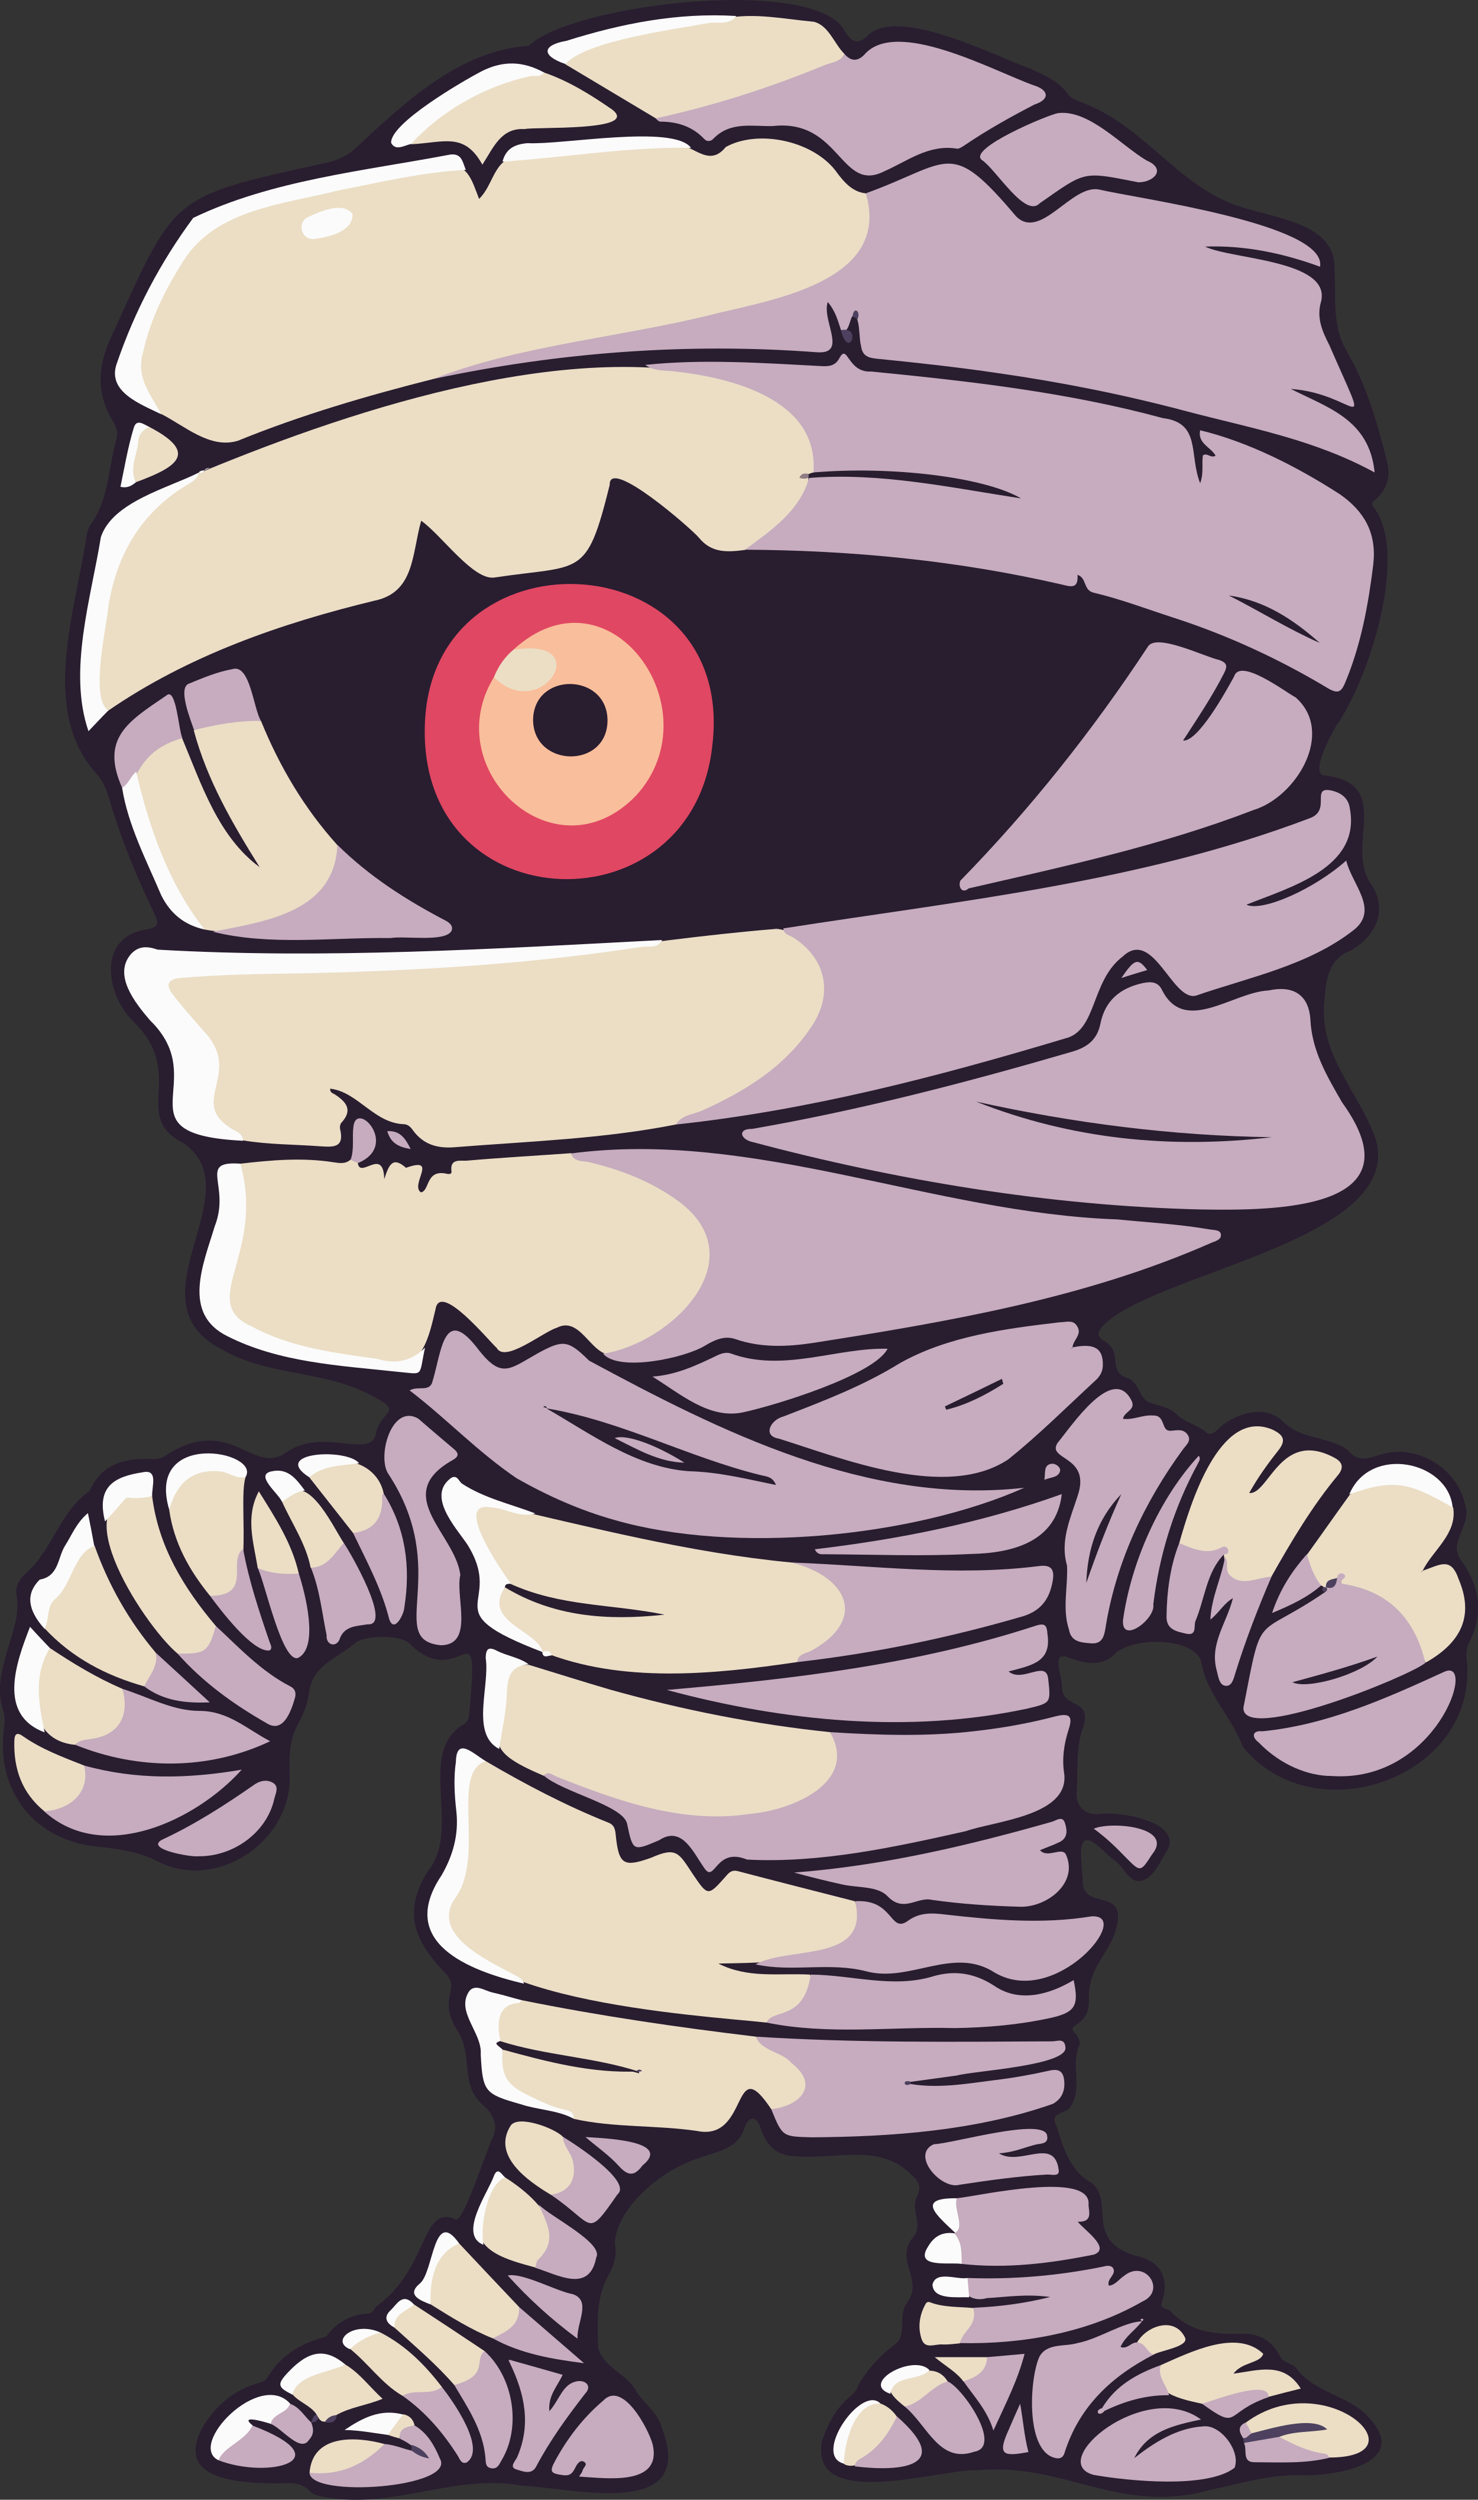
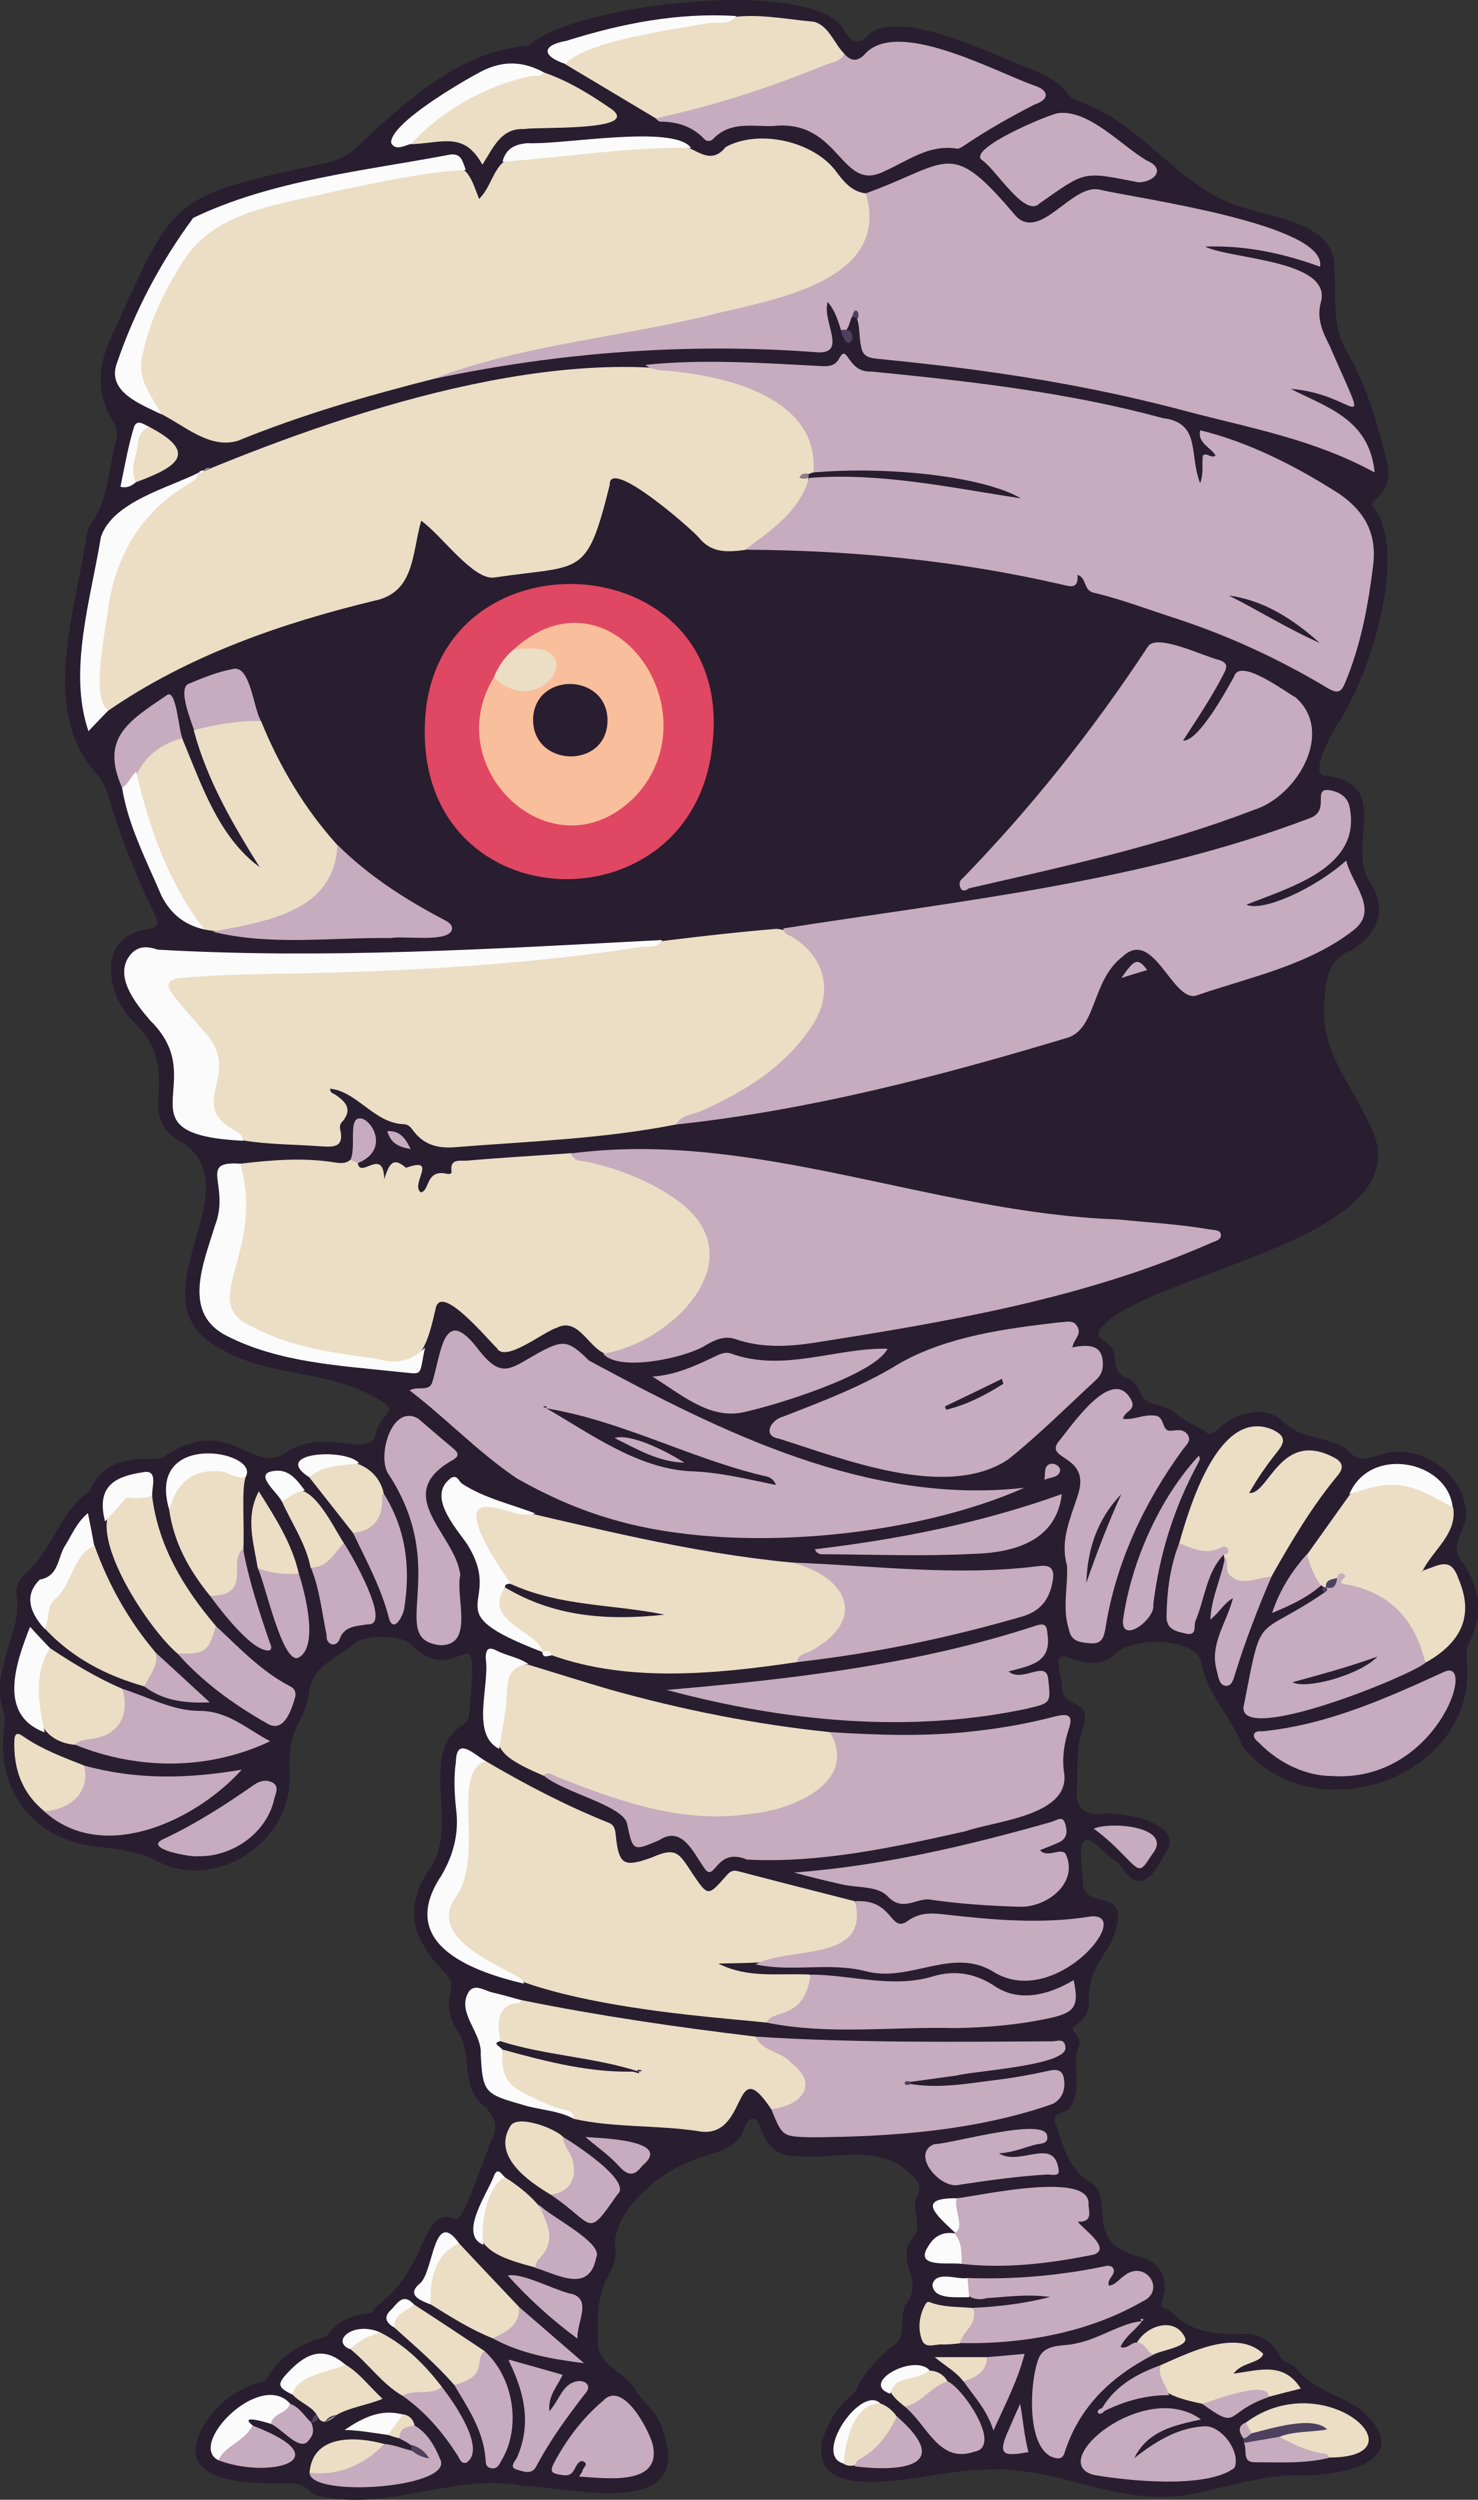
<svg xmlns="http://www.w3.org/2000/svg" version="1.1" baseProfile="tiny" id="Layer_1" x="0px" y="0px" viewBox="0 0 536.2 906.3" overflow="visible" xml:space="preserve">
  <rect x="0" y="0" width="536.2" height="906.3" fill="#333333" stroke="none" />
  <g>
    <path fill="#291D30" d="M497.2,877.2c14.4,16.3-13.9,20.8-25.6,20.2c-11.2-0.3-21.7,3.1-32.5,5.3c-32.8,9.3-52.9-10-84.2-7.1   c-13.6-0.7-60.7,15.1-56.8-10.1c1.8-5.7,4.3-10.7,8.5-15c1.7-1.7,4.1-3,4.7-5.6c3.3-5.7,7.6-10.5,12.7-14.4   c5.8-3.6,1.3-10.9,5.2-15.8c5.9-8.3-4.6-15.1,1.8-23.2c4.5-4.7-1-10.1,1.7-15.2c1.7-3.1,0.6-5.5-1.7-7.5   c-11.5-12.2-28.1-5.6-42.8-7.1c-6.2-0.1-9.7-3.6-11.9-9c-1.6-6.3-5-5.9-6.6-0.1c-2.8,7-10.8,7.6-16.9,10.1   c-12.4,3.9-29,17.4-29.8,30.6c1,4.4-0.3,8.1-2.4,11.9c-4.5,8.1-3.8,17-3.6,25.8c1.4,6.7,9.7,9.5,13.3,15c2.6,5.1,8.3,8.3,9.8,14.2   c13,33.9-32.6,21.7-50.7,21c-24.1-4.5-46.8,8.6-70.9,4.2c-2.1-0.3-4.7-0.7-6-2.1c-3.3-3.6-7.2-3.1-11.3-2.9c-13-0.2-38-0.6-27.9-20   c4.9-8.4,11.9-14.2,21.4-16.7c1.8-0.5,2.3-1.7,3.1-2.9c4.8-7.5,12.3-11.5,20.6-13.7c3.9-5.4,9.2-8,15.7-8.4   c1.1-0.2,1.7-1.5,2.3-2.4c19.4-13.9,16-36.4,28.5-31.9c2.7,4,12.2-27.1,14.1-29.8c1.7-4.3-0.1-8-3.1-10.8   c-9.7-7.6-3.7-18.8-10.3-28.1c-6.4-10.8,0.7-14.2-3.1-19.3c-11.6-11.9-16.8-22.1-7.6-37.5c13-15.5-3.8-42.6,12.7-53.4   c1.8-0.7,2.5-2.2,2.6-3.9c4-42.3-2.8-7.1-21.6-25.7c-3-3.3-17-3.2-20.1,0.1c-6.2,5.2-15.1,7.9-16.3,17.2c-2.3,14.5-8,10.5-7.1,30.8   c0.5,23.8-26.7,41.9-48,30.8c-7.1-3.6-14.4-4.5-21.9-5.3c-22.8-2.3-36.9-20.4-33.7-43.1c0.3-2.4,0.3-4.5-0.5-6.8   c-2.3-7.2-0.3-14.2,1.6-21c1.9-6.7,4.7-13.1,3.4-20.4c-0.5-2.8,1-5.7,3.2-7.6c10-8.7,12.4-22.5,23.4-30.1   c4.3-10.1,13.1-11.9,22.6-11.5c2.2,0.1,3.7-0.4,5.4-1.6c22.9-14.5,31,7.3,42.8-0.5c14-10.3,32.1,3.4,33.2-8.2c2-6.9,9.4-7-0.3-11.9   c-17.3-10.2-38.4-7.5-55.7-17.5c-34.5-17.5,11.4-56.9-13.9-74.8c-19.5-9.6,1.1-25-18-43.8c-10.3-9.8-13.7-30.9,4.3-33.7   c5.1-0.9,4.5-2.5,2.9-6c-6.6-13.7-12.4-27.8-16.6-42.5c-0.9-3-2.3-5.8-4.5-8.2c-20.4-22.9-7.4-58.8-3.4-85.9c0.3-1.4,0.6-3,1.5-4.2   c6.7-9.3,6.4-20.7,9.4-31.2c0.7-2.4-0.3-4.6-1.5-6.6c-5.5-9.1-5.4-18.3-1.4-28.1C64,70.5,60.3,71.7,118.5,59c4.5-1,8-2.8,11.2-5.9   c17.6-16.4,37.2-34.8,62.2-36.5c15.4-15.2,105.2-25.8,114.8-4.9c2.3,3.5,4.5,4.7,7.9,1.4C325.3,1.8,361.3,20.5,374,25   c4.9,2.3,10,4.3,13.4,9.1c1.6,2.3,5.1,2.8,7.6,4.1c20.8,8.7,33.6,30.1,54.9,36.7c12.4,4.3,35.1,5.9,34.2,22.9   c0.8,9.9-1.2,19.9,4.5,29.6c7.3,12.4,11.2,26.5,14.7,40.4c1.2,5-0.1,9.6-4.1,13.1c-1.1,0.9-2.1,1.6-0.8,3.1   c12.9,17-2,62.8-13.6,79.1c-1.4,2.3-10.4,18.4-3.8,18.1c24.8,3.3,6.6,25.7,16.5,39.5c6,9.2,1.8,18.2-7,23.7   c-8.6,3.2-9.4,10.4-10,18.2c-2.3,19.6,12.3,33,18.5,50.1c11.3,37-80.7,48.7-98.9,68c-1.7,2-2.7,3.6,0.5,5.5   c7.2,4.1,0.7,11.2,8.7,13.5c4,1.7,4.1,7.3,7.5,8.7c3.3,1.4,7,1.4,10.1,4.4c2.9,2.9,7.5,3.7,10.8,6.6c1.9,1.7,4.1-1.3,5.8-2.7   c7-5.2,16-6.8,21.7-1.6c6.6,7,16.7,5.5,23.7,10.6c3.7,4.6,7.3,3.1,11.9,1.7c13-4.2,28,4.9,30.7,18.1c2.7,7.4-6.4,13.5-1.5,20.1   c6.8,9.3,8.4,19.4,3,29.9c-1.1,2.1-1.1,4.1-0.9,6.2c4.5,42.5-55.2,63.8-81.2,31.6c-3.9-10.5-12.6-18.5-14.9-29.8   c-1.3-10.4-26.4-10.3-32.1-3.3c-4.9,4.2-10.7,2.8-16.1,0.8c-6.9-2.9-2.3,6.9-2.6,10.2c0,9.1,11.5,3.8,7.6,15.4   c-2.7,7.7-1.6,15.5-2.2,23.2c-0.4,5.2,3.1,8.3,8.2,7.9c7.1-1.1,29.8,2.6,24.8,12.9c-2.7,4-4.6,9.6-8.9,11.1   c-5.1,1.8-6.8-5.1-10.6-7.4c-3.1-1.8-11.1-12.7-11.9-3.5c-0.1,4.3,0.5,8.6,0.7,12.9c1.8,8.7,17.3,0.4,11.4,17.6   c-3.6,8.9-9.5,12.7-9.3,23.6c0.5,10.2-8.7,8.6-5,12.2c1.2,1.3,2.1,3.3,1.5,4.6c-3.2,7.5,1.5,15.4-3.3,22.3c-1.4,2.6-8,1.5-4.8,7.1   c2.3,7.6,4.8,16.1,12.6,20.3c8.5,6.8-2.8,20.6,15.8,26.4c9,1.7,12.7,7.9,9.7,16.9c-1.1,2.5,2.1,2.1,3.2,3.3   c7.1,7.5,15.9,8.5,25.7,8.1c5.8-0.2,11.2,2.2,14.1,8.5c0.8,1.8,4.1,2.2,5.6,3.8C477,868,490,868.3,497.2,877.2z" />
    <path fill="#EBDEC5" d="M157.2,137.4c-24.1,6.1-47.8,13-70.9,22.4c-10.1,3.1-19.3-5.4-27.8-9.7c-9.5-8.3-10-18.3-6.2-29.5   C58.9,103,67.9,82.8,87.4,77c24-8,49-12.3,73.9-16.2c8.2-2.6,10,4.9,12.5,11.3c5.3-5,5.4-14.7,13.7-15.2c18.3-2.3,36.6-4,55-4.8   c8.2-1.4,14,9.6,20.8,1.2c11.9-6.6,32.4-2.2,40.5,9.5c2.5,3.3,5.5,6.8,10.3,7.3c13.4,26-24.4,38.2-43.6,42.4   C233,121.9,194.4,126.8,157.2,137.4z" />
    <path fill="#EBDEC5" d="M270.2,199.4c-6.3,0.8-12,1.2-16.6-4.4c-2.3-2.9-32.8-29.6-32.4-19.2c-8.5,34.2-10.1,28.8-41.9,33.6   c-7.7,1-19.1-15.4-26.5-20.6c-3.4,12-2.3,26-17,29c-33.9,8.2-67.6,19.9-96.6,39.9c-3.7,1.7-4.1-5.5-4.2-7.8   c0.3-31.7,6.9-62.7,37.2-78.5l-0.1,0.2c0.7-0.4,1.7-0.2,2.2-1l-0.1,0.1c55.3-22.8,137.8-50.2,196.4-31.4c9.6,4,18.7,8.7,23.7,18.6   c2,4.2,4.4,11.7-0.1,14.7c-0.3,0.3-1.6-0.4-0.9,1C292.1,186.2,280.8,194.2,270.2,199.4z" />
    <path fill="#C6ACBE" d="M295.1,171.3c2.1-27-31.1-34.8-52.1-36.8c-3-0.2-6.2-0.2-8.9-2.2c20.8-2.2,42.3-0.7,63.3,0.4   c3,0.2,5.6,0.2,7.2-3c3-5.3,2.8,5.5,11.5,5c35.6,3.5,71.2,7.5,105.8,16.9c13.9,1.7,9.4,13.2,13.5,23.6c1.4-3.8,0.5-7.1,1-10.1   c1.6-1.1,2.8,1.2,4.6,0.1c-1.7-3.1-6.6-4.4-5.6-9.2c17.5,4.2,35.2,13.2,50.7,23.2c9,6.3,13.4,14.2,12.1,25.5   c-1.8,14.6-4.4,28.9-10.1,42.6c-1.4,3.4-2.5,4.5-6.4,2.2c-17.7-10.6-36.3-19.2-56.1-25.6c-9.6-3.1-19-6.7-28.8-9   c-3.9-0.9-2.4-5.3-5.9-6.5c0.4,5.3-2.5,4.3-5.8,3.5c-37.8-8.7-76.1-12.4-114.8-12.6c9.4-7,19.8-13.9,23.2-26   c23.1-5.9,48.5,2.5,71.2,5.2C342.8,171.8,317.7,171.3,295.1,171.3z" />
    <path fill="#EBDEC5" d="M245.2,407.7c-26.3,5.2-53.2,6.1-79.8,8.2c-6.5,0.6-11.7-0.8-15.6-6.1c-0.8-1.2-1.8-2.1-3.1-2.2   c-11-0.3-16.8-11.7-26.9-12.9c-0.2,1.4,1,1.7,1.7,2.1c4.1,2.7,6.6,5.6,2.4,10.2c-0.5,0.5-0.7,1.6-0.5,2.4c1.6,6.8-2.5,6.5-7.2,6.2   c-9.3-0.7-18.6-0.6-27.8-2.1c-24-12-1.8-21.6-14.5-37.6C70.2,370,51,356,66,353.3c46.1-2.7,92.3-1.8,138.3-7.6   c25.7-3.1,51.1-6.8,77-8.9c0.4,0.2,0.7,0.2,1,0c15.2,2.4,23.4,22.3,14,35C284.4,390.3,265.1,400.2,245.2,407.7z" />
    <path fill="#C6ACBE" d="M157.2,137.4c32-12.5,69.4-15.2,103.3-23.9c21.9-5.2,62.8-12.3,53.6-43.4c30.9-11.2,30.3-20.3,54.5,8.3   c8.9,9,20.1-11.6,30.1-9.7c13.2,3.2,82.9,12.5,80.2,28c-13.7-5-27.4-7.8-41.7-7.3c9.1,4.6,45.6,4.8,42.1,19.8c-1.8,6,0.4,10.9,3,16   c15.9,36.5,10.4,17.6-14,15.8c13,6.7,28.5,10.9,30.4,30.3c-22-12-44.7-16-68.3-22.2c-22.5-6-45.2-10.5-68.2-13.8   c-14.8-2.2-29.7-3.8-44.6-5.3c-3.6-0.4-4.9-1.7-5.3-5c-0.7-1.9-0.2-11.9-3.1-10.3c-1.1,1.6-1.3,6.6-4.1,5c-1.1-3.4-2-6.9-4.8-10.2   c-2.3,6.8,7.6,19.2-4.2,18.2C249.5,124.2,202.8,127.7,157.2,137.4z" />
    <path fill="#C6ACBE" d="M245.2,407.7c2.1-3.5,6.2-3.6,9.4-5c15.8-7.1,30.2-15.9,40-30.8c7.8-11.8,5-24.6-7-32.1   c-1.3-0.8-3.3-1-3.4-3.2c64-10,130-16.8,190.8-39.9c8.2-2.8,0.3-11.7,8-10.1c3.5,0.8,6.2,2.7,6.7,6.5c4.1,21.6-21.9,28.6-37.5,34.9   c5.6,2.7,24.4-5.5,36.2-16c2,8.6,12.1,17.8,2.7,25.2c-16.5,12.9-37.9,17.1-57.3,23.8c-8.6,2-15.4-24.7-26.5-14.2   c-11.7,8.9-9.2,26.9-20.9,29.7C340.1,390.4,293.2,402.6,245.2,407.7z" />
    <path fill="#EBDEC5" d="M87.2,421.9c11.3-1.3,22.5-2.3,33.9-0.5c2,0.3,4.3,0.7,6.1-1c1.3-0.4,2.1,0.2,2.6,1.2   c0.8,6.1,9.3-6,9.6,5.9c1.8-5.6,3.2-8.2,7.9-4.1c12-4.3,1.3,6.1,5.4,8.9c3.3-0.5,1.6-8.6,9.6-6.7c0.6,0.1,1.6,0.1,1.5-0.8   c-0.7-5,3.3-3.8,5.6-4c12.6-1.1,25.2-1.8,37.7-2.7c14.8,4,30.3,8,42.2,18.3c23.9,20.7-2.5,48.7-25.6,54.5   c-8.9,2.8-12.4-14.3-21.7-9.5c-5,1.5-18.8,12.9-21.8,7.3c-3-2.7-20.6-24.2-22.2-14c-2.2,9.1-4.6,22.5-16.9,20   c-16.9-2.3-34.1-4.8-49.7-12.1c-17.1-7.1-5.1-24-4.2-37.2c0.8-5.5,0.8-10.9-0.4-16.4C86.4,426.7,85.3,424.2,87.2,421.9z" />
-     <path fill="#C6ACBE" d="M435.7,438.5c-55-1.3-110.4-10.5-163.3-24.6c-4-1.2-4.6-4.7,0.4-4.6c39.2-6.8,77.7-16.8,115.8-27.9   c5.7-1.6,9.4-4.3,10.6-10.2c1.7-8.5,7.2-13,15.5-14.8c3-0.6,5.4-0.4,6.8,2.4c8.2,16.6,25.7,0.9,38.7,0.3c9.1-2,14.7,1.7,15.2,10.7   c0.6,11.4,6.1,20.5,11.5,29.9C515.4,439.1,461.8,438.9,435.7,438.5z" />
    <path fill="#C6ACBE" d="M218.8,490.8c24.8-3.8,55.4-34.2,27.6-55.1c-9.8-7.2-20.8-11.5-32.5-14.3c-2.3-0.6-5.6,0.1-6.8-3.2   c66.6-8.8,131.5,21.6,198.2,23.9c11.1,1.1,22.2,1.7,33.3,3.6c1.6,0.3,4,0.1,4.3,1.7c0.4,2.2-2.2,2.6-3.7,3.3   c-45.7,20.1-95.3,28.5-144.3,36.2c-9.4,1.4-18.9,1.8-28.1-1.4c-4-1.4-7.7,0.4-10.9,2.3C248.5,492.4,224.5,497.5,218.8,490.8z" />
    <path fill="#EBDEC5" d="M278.1,733.3c-23.8-2.6-122.6-8-115.2-43.1c12.1-14.5-1.5-51.7,13.3-51.7c14.3,8.4,29,16.1,44.5,22.3   c2.3,0.9,2.5,2.6,2.7,4.7c1.1,10.6,2.9,11.6,12.9,8c9.3-4.1,10-1.6,15.2,6.2c5.3,7.8,5.4,7.8,11.7,0.7c1.2-1.4,2.2-2.6,4.5-2   c14.1,3.7,28.3,7.3,42.4,10.9c11.4,23.4-36,22.2-49.5,22.6c10.9,5.5,21.8,3.4,33.3,4C296.5,725.1,286.3,731.5,278.1,733.3z" />
    <path fill="#C6ACBE" d="M371.6,539.4c-40.5,18-105.3,24.2-148.6,11.7c-12.5-3.5-24.2-8.7-35.5-15.1c-14.2-9.6-25.2-21.4-38.9-31.9   c3-1.7,6.7,0.5,8.1-2.6c3.5-10.8,4-29.4,17.1-11.9c8.2,10.3,11.1,6.8,21.2,1.1c9.3-5.1,11.1-4.9,18.7,2.6   C261.4,519,314.7,545.8,371.6,539.4z" />
    <path fill="#C6ACBE" d="M429.2,268.5c5.5,0.5,15.8-18.3,18.5-23.2c2.1-7,18.5,5.5,22.4,7.6c14.3,12.7,0.2,36.1-15.4,40.8   c-33.5,12.9-68.5,20.4-103.3,28.4c-2.3,2.1-3.9-0.5-3-2.8c25.4-26,47.9-54.3,68-84.8c3-5.2,20.7,3.7,26,4.8   c2.9,1.1,2.9,2.3,1.7,4.7C439.8,252.5,434.5,260.3,429.2,268.5z" />
    <path fill="#E04762" d="M154.1,264.3c0.7-73.3,112.7-68.5,104.4,5.3C251.9,337.2,153.1,334.7,154.1,264.3z" />
    <path fill="#EBDEC5" d="M289.2,602.6c-30.4,4.5-63.8,7.8-92.5-3.8l0.2,0.1c-5.6-6.1-24.9-14.8-13.1-23.8c16,8.4,33.8,10.9,51.7,10   c-17-1.3-34.8-2.8-50.4-10c-6.5-6.3-9.9-14.4-13-22.6c-1.9-5,0.2-7.6,5.7-7.2c36.2,8.3,72.2,17.7,109.4,21.2   C314.8,570.5,312.8,593.2,289.2,602.6z" />
    <path fill="#C6ACBE" d="M301.1,628c17.6,1.1,35.2,1.7,52.8-0.4c9.8-1.1,19.4-2.8,28.9-5.3c5.2-1.3,6.5-0.2,4.9,4.7   c-1.7,5.3-2.5,10.6-1.6,16.2c1.7,15.2-25.2,17-35.7,20.7c-25.9,5.8-52.8,11.7-79.4,10.3c-11.4-4.7-11.6,8.7-15.4,3.2   c-4.1-5.7-8.1-15.7-16.5-10.2c-9.4,4-9.5,4.1-11.6-6c-1.5-6.7-23.4-11.4-30.3-17.5c1.4-3.6,3.9-1.4,5.6-0.8   c8.6,3.1,17.1,6.5,25.9,9C249.1,659.2,310.4,662.8,301.1,628z" />
    <path fill="#EBDEC5" d="M301.1,628c10.6,18.3-13.9,28.3-28.7,29.6c-24.5,3.8-47.9-4.5-70.3-13.4c-1.5-0.5-3.1-2.4-4.9-0.4   c-22.2-9.5-16.9-11.8-14.3-32.6c0.5-6.3,2.4-7.7,9-7.6c9.8,3,19.6,6.1,29.5,9C247.5,619.9,274,625.2,301.1,628z" />
    <path fill="#C6ACBE" d="M389.1,488.5c7.9-1.6,11.1,0.3,11,6.4c0,2.4-1.1,4.2-2.8,5.7c-10.4,9.6-20.4,19.6-31.5,28.5   c-22.4,14.9-59.6-0.1-83.2-7.5c-6.2-1-2.9-6.9,1.5-8c14.5-5.6,29-11.1,42.4-19.4c17.5-9.8,38.3-12.5,58-14.8c2.2,0,4.9-1.1,6.3,1.5   C392.7,483.8,389.3,485.8,389.1,488.5L389.1,488.5z" />
    <path fill="#EBDEC5" d="M94.7,261.4c6.7,16.5,15.7,31.7,27.7,45c2.5,8.7-2.2,15-8.1,19.9c-10.9,9-26.4,13.4-40.1,10.7   c-6.9-4.3-9.7-11.6-12.9-18.5c-5.8-12.4-11.1-24.9-12.6-38.7c2.7-6.5,11.9-12.8,17.4-12.1c6.9,16.5,13.1,35.7,28.1,46.7   c-9.8-15.7-19.1-31.6-23.9-49.6C78,260.2,86.1,258.9,94.7,261.4z" />
    <path fill="#EBDEC5" d="M279.8,764.7c-14.4-21.6-7.8,11.8-26.9,7.9c-14.9-2.2-30-1.1-44.8-4.4c-1-1.7-2.6-2.3-4.4-2.7   c-10.2-1.9-27.7-10.3-21.2-22.5c1.6-0.8,3.3-0.3,4.8,0.2c14.3,5.5,30.6,4.5,44.6,8.5c0-1.2-1.1-0.6-1.6-0.9   c-13.4-1.7-26.6-4.3-39.7-7.2c-3.5-0.8-7.3-1-9.9-4.1c-2.1-7.1-1-13.9,8.7-14.3c28.1,5.7,56.4,9.8,84.8,13.2   c4.9,3.4,10.7,5.4,15,9.7C298.6,756.4,290,766.6,279.8,764.7z" />
    <path fill="#C6ACBE" d="M306.3,19.5c2.3,2.7,4.7,2.9,7.2,0.4c11.6-13.7,47.2,6,61.7,11.1c5.2,1.6,5.9,5,0.1,6.9   c-8.7,4.5-17.3,9.3-25.4,14.8c-0.8,0.5-1.9,1.3-2.7,1.2c-10.3-1.7-18.1,4.6-26.6,8.3c-15.7,7.8-15.8-19.2-40.2-16.5   c-7.5,0.2-15.4-1.8-21.6,4.6c-0.8,0.9-2.2,1.2-3.2,0.2c-4.4-4.7-9.9-6.4-16.1-6.4c-0.5,0-1.1-0.7-1.6-1.1c0.6-1.9,2.3-2.2,3.9-2.5   C264.3,36.4,285.1,27.3,306.3,19.5z" />
    <path fill="#C6ACBE" d="M279.8,764.7c10.6-1.2,17.7-8.7,7.3-16.8c-3.5-4.1-10.9-4.2-12.9-9.5c35.8,2.3,71.7,1.9,107.6,1.7   c1.7,0,4.4-1.3,4.7,2c1.5,6.8-33.4,8.7-39.4,10.4c-5.6,0.8-11.2,1.5-16.8,2.3c-0.5,0.1-0.6,0.3-0.4,0.7c10.3,1.8,20.6,0,30.7-1.3   c6.8-0.8,13.5-2,20.2-3.5c3.6-0.8,5,0.5,5.3,3.8c0.3,3.6-0.9,6.5-4.2,8.3c-27.8,9.7-58.1,11.9-87.4,12.1   C283.9,774.6,283.9,774.8,279.8,764.7z" />
    <path fill="#C6ACBE" d="M241.9,612.7c45.3-3.9,90.5-9.1,133.9-23.3c3.4-1.1,4,0,4.2,3c1.6,10.3-5.9,11.4-14.1,13.6   c5.1,4.3,13.8-4.6,14.4,2.9c0.9,8.5,1,8.5-7.3,10.5C329.8,628.7,284.3,624.1,241.9,612.7z" />
    <path fill="#EBDEC5" d="M306.3,19.5c-1.4,3-4.6,3.1-7.1,4.1c-19.9,8.2-40.5,14.8-61.3,19.3C227,36.4,216,29.8,205.1,23.3   c0.1-9.1,48.6-15.8,57.7-16.6c10.7-2.2,21.7,0.2,32.5,1.2C300.7,9.3,302.6,15.8,306.3,19.5z" />
    <path fill="#FBFBFB" d="M240.2,340.8c-1.6,3.3-5,2.1-7.5,2.5c-40.8,6.3-82.1,8.7-123.3,9.6c-14.7,0.2-29.5,0.4-44.3,1.7   c-3.9,0.4-5.1,2.3-2.7,5.6c3.5,4.6,7.4,8.9,11.2,13.3c15.1,15.5-5.3,25.6,9.9,35.4c1.8,1.3,4.5,1.7,4.7,4.7   c-46.1-2.3-10.8-21.4-33.8-43.7c-5.2-6.1-13.6-16.4-6.8-24.1c2.8-2.9,5.8-2.8,9.6-1.5C117.9,347.8,179.4,344,240.2,340.8z" />
    <path fill="#C6ACBE" d="M407.4,514.4c3.8,0.5,7.1-1.5,10.9-1.2c3.9-0.2,3.3,4.1,5,5.2c1.5,1.1,5-1.1,7.2,1.3c2.1,2.4,0,4-1.2,5.6   c-14.2,19.3-24.6,41.5-28.3,65.3c-0.5,2.9-1.3,5.5-5.2,5.2c-3.7-0.3-7.2-0.5-8-5c-2.5-7.6-0.3-15.6-0.7-23.2   c-2.6-8.9,1.2-17,3.8-25.1c5.2-14.9-11.4-13-7.2-19.4c5-6,20.2-29,26.9-15.1C412,511.3,407.9,511.7,407.4,514.4z" />
    <path fill="#EBDEC5" d="M516.1,569.5c6.4-2.2,10.3-5.2,13.1,3.1c5.4,12.7,1.5,22.6-12,30.2c-7.3-13.7-10.4-22.8-27-26.9   c-1.8-0.5-4.9,0.3-3.8-3.5c-1.7,0.7-3.3,1.9-4.7,3.1c-0.5-0.1-0.6,0.5-0.3,0.6c0.1,0.4,0,0.7-0.3,1c-0.3-1-0.7-1.9-1.7-2.2   c-4.4-2.6-5.6-6.6-5.2-11.3c5.2-7.2,10.3-14.5,15.5-21.7c11.4-7.7,27.9-5.6,37.5,4.7C528.7,556.1,519.9,561.9,516.1,569.5   L516.1,569.5z" />
    <path fill="#C6ACBE" d="M485.1,572.1c0.1-1.7,1.6-2,2.4-1.4c1.8,1.3-1.9,2-0.6,3.5c15.4,2.3,26.1,11.2,30.2,28.7   c-6.3,5.1-66.6,29.4-66,16.2c7.1-36.4,3.7-24.1,29.8-42c0,0,0.1,0,0.1,0C479.9,574.4,484.4,574.3,485.1,572.1z" />
    <path fill="#C6ACBE" d="M289.2,602.6c0.3-3,3.2-3.1,5.1-4.1c20.5-11.3,13.3-26.8-7.1-32c29.8,1.1,59.8,5.1,89.6,1.3   c4.4-0.6,5.9,1,5.1,5.4c-1.1,6.3-4,10.7-10.8,12.8C344.3,593.8,316.8,599.5,289.2,602.6z" />
    <path fill="#C6ACBE" d="M274.1,712.2c12-6.7,41.7-0.4,36.1-22.9c14.2-0.9,12.5,11.9,19.2,7.1c4.1-3,8.5-2.9,13.3-2.3   c17.7,2,35.4,3.6,53.2,0.7c15.6-1.1-12.8,33.4-35,20.4c-15.1-9.8-30.7,3.8-46.7-0.5C301,711.3,287.3,715.1,274.1,712.2z" />
    <path fill="#EBDEC5" d="M427.8,559.5c3.9-13.7,14.5-49.3,33.8-41.2c4.4,2.1,5,4.1,1.9,7.9c-3.8,4.8-7.3,9.7-10.3,15.1   c7.1,0.7,11.3-23.1,30.7-12.9c2.9,1.5,3.9,3.4,1.6,6.3c-9.5,11.4-17,24.1-24.3,37c-1,0.6-1.9,1.3-3,1.7   c-10.1,3.8-13.2-0.2-14.2-9.8C442.8,560.5,435,567.3,427.8,559.5z" />
    <path fill="#C6ACBE" d="M278.1,733.3c2.2-5.2,13.6-0.4,16-17.4c14.9,0.1,29.9,5.1,44.5,0.6c7.9-2.3,15.2-1.1,22.3,3.6   c9.1,6.1,19.9,3,28.6-2.2c2,9.3,0.6,11.7-8.3,13.7c-11.4,2.5-23,3.5-34.7,3.7C323.8,734.7,300.5,737.9,278.1,733.3z" />
    <path fill="#C6ACBE" d="M377.3,670.8c2.8,3.2,8.2-1.6,9.5,1.8c4.4,10.3-7.2,19.1-17,18.7c-10.6-0.3-21.3-1-31.8-2.5   c-5.2-1.2-10.2,4.8-16-1.3c-3.6-3.8-11-3-16.6-4.3c-5.8-1.3-11.6-2.7-17.3-4.3c31.9-2.4,62.9-9.7,93.5-18.4   c1.5-0.4,3.8-2.3,4.7,0.3c0.8,2.4,1.3,5.4-1.8,7C382.3,668.9,379.9,669.7,377.3,670.8z" />
    <path fill="#C6ACBE" d="M483,643.9c-8,0-18.2-3.7-26.4-12.2c-2.6-1.9-2.3-4.4,1.3-4c23.5-2.3,44.9-11.9,66.1-21.6   C536,600.7,521.1,646.6,483,643.9z" />
    <path fill="#C6ACBE" d="M347.1,797c7.9-0.8,49.3-10.3,47.8,2.5c0.2,2.6,1.5,6.2-3.9,6c2.2,2.9,12.2,9.6,5.9,11.9   c-15.8,3.2-31.8,5.2-48,3.4c-1.6-3.5-2.1-7.3-2.7-11.1l0.3-0.2C347.3,805.3,344.3,801,347.1,797z" />
    <path fill="#C6ACBE" d="M351,825.9c16.5,0.6,32.9-0.8,49.1-4.1c1.2-0.3,2.8-0.7,3.7,0.5c1.4,2.4-2.5,3.9-1.5,6.4   c2.4-0.3,3.6-2.3,5.4-3.5c7.8-6.4,15.6,5.3,6.8,9.2c-19.8,11.4-43.6,15.6-66.3,15.1c-0.8-0.9-0.8-2-0.1-2.7   c2.7-2.9,3.4-6.7,5.1-10.1c8.9-0.4,17.7-1.4,27.8-3.9c-8.7-1.2-15.8,0-23,0.4C352.8,834.8,347.3,831.3,351,825.9z" />
    <path fill="#C6ACBE" d="M413,66.1c-20.4-4-18.9-4.2-35.8,7.6c-5.3,5.6-15.9-12.4-21-15.7c-5.3-4.1,24-16.4,27.7-17   c11.2-1.3,22.8,11.7,32.1,17.2C423.3,61.3,418.6,66.1,413,66.1z" />
    <path fill="#C6ACBE" d="M77.2,337.8c18.7-3.7,44.2-6.9,45.2-31.5c11.6,11.5,25.1,20.1,39.5,27.6c1.3,0.8,2.6,1.8,1.9,3.6   c-2.3,4.2-17,1.7-22.1,2.6C120.4,339.8,98.1,343,77.2,337.8z" />
    <path fill="#C6ACBE" d="M160,596.5c-20.4-1.9,4.1-26.8-19.1-62.1c-4.2-6.2,1.1-25.6,10.8-20.1c4.3,3.7,8.6,7.4,12.9,11   c2.3,1.9,1.6,3-0.8,4.3c-21.8,12.6,1.4,26.6,3.2,41.4C165.1,578.9,172.2,596.3,160,596.5z" />
    <path fill="#FBFBFB" d="M169,61.6c-15.8,0.8-31.1,4.5-46.5,7.5c-19.7,5-44.3,6.7-56.1,25.7C60,104.9,54.7,115.4,52,127.3   c-2.9,9.7,2.5,15.3,6.5,22.9c-7.3-3.6-19.9-8.1-16.1-18.5c6.5-19,15.8-36.6,27.7-52.7c28.5-13.7,61.8-17,92.9-22.9   C167.6,55.3,167.8,58.8,169,61.6z" />
    <path fill="#EBDEC5" d="M64.4,599.5c-12.5-10.4-45.5-61.2-9.2-57c2.3,18.3,11.5,33.3,23.1,47C81,597.2,70.8,603.9,64.4,599.5z" />
    <path fill="#C6ACBE" d="M435.7,877.2c-9.7,2.1-19.3,4.1-24.2,14c7.3-5.7,15.4-10.9,25-11.5c6.3-0.8,13.7,9,11.4,15   c-9.9,7.7-38.6,4.8-51.1,2.6C379.1,892.6,415.4,862.3,435.7,877.2z" />
    <path fill="#C6ACBE" d="M236.7,499.1c8.5-0.6,15.8-4,23.1-7.5c1.6-0.8,3.5-1.5,5.3-0.9c19,7,38.5-2.2,56.9-1.7   c-4.8,9.5-40.6,20.5-52.2,23C257.4,514.8,246.8,505.3,236.7,499.1z" />
    <path fill="#EBDEC5" d="M197.4,26.3c9,3.1,17,8.1,24.8,13.5c9.9,7.9-28.1,6.1-31.9,7c-8.6-0.5-11.3,6.8-15.3,12.9   c-6.6-11.9-13.9-8-25.8-7.4c-0.9-1.7,0.2-3,1.3-3.9C164.2,37.9,179.3,26.6,197.4,26.3z" />
    <path fill="#EBDEC5" d="M52.3,611.4c-13.8-3.9-26.1-10.3-36-20.9c-0.6-5,0.7-9.4,4.2-13.2c4.7-3.6,7-18.7,13.8-16.9   c5.1,14.3,12.4,27.2,22.2,38.8C58.2,604.9,57.3,607.4,52.3,611.4z" />
    <path fill="#FBFBFB" d="M87.2,421.9c9.2,33-16,50.2,4.3,59.1c14,7.6,30,9.5,45.5,11.7c6.6,2,12.3,0.8,17.2-4.1   c-2.4,11-0.1,9.6-10.5,8.7c-20.5-2.2-42.3-3.3-61.1-12.8c-16.8-8.2-8.8-26.3-4.7-39.9C83.8,429.7,71.5,420.8,87.2,421.9z" />
    <path fill="#C6ACBE" d="M44.4,612.3c9.3,2.9,18.2,8,28,8c10.3,0,16.9,6.4,25.6,11c-22.4,10.6-47.9,10.5-70.7,1.3   c0.2-4.1,7.1-3,9.9-4.8C47.3,623.1,41.5,617.8,44.4,612.3z" />
    <path fill="#C6ACBE" d="M414.3,841.6c-2.5,3.3-6.1,5.5-7.8,9.3c2.5,1,3.9-1.8,6-1.6c3.9-1.1,4.9,1.7,6,4.4   c-15.2,7.8-27,18.8-32.3,35.6c-0.4,1.3-1.1,2-2.5,2c-11.9-1.2-10.3-28.9-6.6-36.9c2.8-5,9.1-3.5,13.8-4.9   C398.7,848,407.4,841.9,414.3,841.6z" />
    <path fill="#C6ACBE" d="M30.5,640.1c19,5.3,38,4.8,57.2,1.5c-16.1,18-50,34.7-71.7,15.1c7.3-4.8,13.1-3.3,13.5-14.5   C29.6,641.3,29.7,640.5,30.5,640.1z" />
    <path fill="#EBDEC5" d="M76.2,578.6c-7.5-9.2-13.1-19.2-14.8-31.1c0-14.3,16.8-19.2,27.7-12C85.9,545.6,94.3,584.5,76.2,578.6z" />
    <path fill="#FBFBFB" d="M72.2,171.3c-0.5,2-2,3.1-3.5,4c-17,9.9-26.1,25-29.3,44c-0.7,7.9-6.9,33.9-0.1,38.3   c-2.3,2.3-4.5,4.7-7.2,7.5c-7.5-21.8,0.9-48.1,4.5-70.4C40.9,181.9,60.9,177,72.2,171.3z" />
    <path fill="#C6ACBE" d="M385.2,541.7c-2,17.4-18,21.4-32.9,21.7c-17.6,0.9-35.3,0.2-53,0.1c-1.3,0-2.7,0.3-3.7-1.8   C326,558.1,355.9,552.2,385.2,541.7z" />
    <path fill="#EBDEC5" d="M44.4,612.3c2.4,8.5-0.1,16.4-10.9,18.1c-2.2,0.4-4.6,0.3-6.3,2.2c-16.9-1.6-16.6-20.4-11.9-32.7   c0.4-1.2,1.1-2.4,2.8-2.4C26.5,603.1,35.1,608.3,44.4,612.3z" />
    <path fill="#C6ACBE" d="M210.1,897.9c0.7-1.2,1.1-1.5,1.2-2c0.1-1.2,2.3-2.4,0.5-3.4c-1.4-0.8-2.5,1-3,2c-1,2-1.8,3.2-4.4,2.9   c-4.7-0.6-5.2-1.2-2.9-5.4c4.5-8.2,10.1-15.5,17.3-21.6c7-7.5,16.4,10,18,15.9C240.2,901.4,220.1,898.5,210.1,897.9z" />
    <path fill="#C6ACBE" d="M362.4,780.7c7.7,4.9,20.2-6.4,21.7,6.2c0.3,2.4-2.8,1.4-4.3,1.5c-10.6,0.6-21.1,2.1-31.7,3.7   c-6.7,1.9-17.9-10.9-9.3-14.7c6.4-0.1,40.4-10.1,41.1-3c0.5,3-2.3,2.7-4,3.1C371.7,778.5,367.8,780.4,362.4,780.7z" />
    <path fill="#EBDEC5" d="M436.1,871.5c-7.1-1.6-20-3.8-15-14c10.5-4.6,27.6-13.3,37.2-4.1c-1.1,3.5-7.7,2.9-10.8,7.2   c9.3-1.3,18.3-4.4,24.4,5.4c-4.1,1-7.9,2-11.7,3C452.2,865.4,444.4,872.5,436.1,871.5z" />
    <path fill="#EBDEC5" d="M166.6,813.4c7.2,7.7,14.5,15.4,21.7,23c1.7,6-2.2,10.7-9.5,11.4c-8-3.2-15.3-7.8-22.5-12.3   C153.4,829,158,811.7,166.6,813.4z" />
    <path fill="#C6ACBE" d="M64.4,599.5c10.2,0.2,11.2-0.6,13.9-10c8.5,7.9,16.5,16.5,27,21.9c1.8,0.9,2.2,2.4,1.7,4.2   c-1.3,4.5-4.1,13-10.2,9.2C84.7,617.9,73.6,609.9,64.4,599.5z" />
    <path fill="#FBFBFB" d="M176.2,638.5c-13.1,4.4,0.2,34.9-11.3,50c-8.4,12.8,11.2,21.9,20.8,27c1.7,1,3.7,1.5,4.4,3.7   c-20-4.7-46.3-14.9-29.9-39.3c4.1-7.1,6.2-14.5,5.4-22.8c-0.7-6.1-1.1-12.3-0.2-18.4C165.6,629.4,171.9,636,176.2,638.5z" />
    <path fill="#FBFBFB" d="M183.2,575.5c-8.5,12.4,11.9,15.7,13.7,23.5c-40.8-15.6-13.2-16.5-27.4-39.1c-4.3-6.3-14.8-17.6-5.8-24.1   c2.2-1.2,2.7,1.2,3.9,2.1c8.1,5.3,17.7,7.4,26.6,10.8c-5.7,1.8-10.8-2-16.3-2.2c-13.7-2.4,4.3,23.4,7.4,27.6   C185.2,575.5,183.8,575,183.2,575.5z" />
    <path fill="#C6ACBE" d="M71.9,673c-2.4,0.4-19.9-2.6-12.9-6.1c11.8-5.5,22.7-12.5,33.3-19.9c2.1-1.4,4.4-1.9,6.6-0.7   c2.5,1.4,1.1,3.9,0.6,5.9C96.9,664.2,84.8,673.2,71.9,673z" />
    <path fill="#EBDEC5" d="M183.2,789.4c11.6,7.3,25.5,20.9,11,32.7c-8.9-2.5-24-5.8-19.8-18.2C175.2,801,179.1,786.5,183.2,789.4z" />
    <path fill="#C6ACBE" d="M185.7,855.8c6.1,1.7,12.1,3.4,18.4,5.2c-1.8,4.1-5.3,7.4-4.8,13.2c3.8-4.2,4.8-10.2,10.4-10.9   c3.1-0.3,5,2,2.6,4.5c-6.5,8.4-12.8,17-17.8,26.5c-1.7,3.2-5.1,1.6-7.2,1c-2.7-0.8-0.3-3.1,0.3-4.4c5.2-11.9,2.7-23.1-2.6-34.1   C185,856.3,185.3,856,185.7,855.8z" />
    <path fill="#EBDEC5" d="M452,878.3c28.7-21.2,65.2,12.7,30.2,12.7c-4.1-0.6-17.6-3.2-18.2-7.7c3.9-3.3,8.6-2.8,13.3-3.3   c-6-0.8-11.6,0.8-17.3,2.1C456.7,883.8,451.2,883.3,452,878.3z" />
    <path fill="#C6ACBE" d="M139.5,886.1c4.3,0.3,8,2.4,12.2,2.8c-1.9-2.1-4-3.5-6.6-4.7c-0.6-4.8,0.3-5.6,5.4-4.8   c4.6,2.8,7.1,7.2,9.1,12c6,10.6-47.1,14.4-47.3,5.1c0.8-0.7,1.7-1.2,2.7-1.2C124.7,896.3,131.4,889.9,139.5,886.1z" />
    <path fill="#C6ACBE" d="M124.7,559.4c2.4,3.4,17.8,30.2,8.7,29.5c-4,0.7-8.7,0.5-10.3,5.7c-1.5,2.9-4.9,1.6-4.6-1.7   c-1.7-8.2-2.5-16.7-5.7-24.5c3.8-2.5,7.9-4.7,10.3-8.9C123.3,559,124.1,558.9,124.7,559.4z" />
    <path fill="#C6ACBE" d="M175.8,852.4c10.6,9.6,13.4,27.7,6.1,39.7c-0.8,1.4-1.4,3.1-3.6,2.8c-2.4-0.4-2-2.3-2.2-3.9   c-0.9-10-6.4-18.1-11.3-26.3c0.8-1.6,2.4-2.1,3.8-3C174.1,859.5,171.5,851.6,175.8,852.4z" />
    <path fill="#EBDEC5" d="M199.8,795.7c-8.4-5-21.5-14.2-14.5-25.1c2.8-3.9,16,1,18.9,4.1C211.2,780.6,211.9,797.9,199.8,795.7z" />
    <path fill="#FBFBFB" d="M189.3,725.2c-0.4,0.3-0.7,0.9-1.1,1c-9.4,0.5-7.7,10.6-5.9,16.9c-0.6,9.4,1.3,12.8,9.8,16.8   c4,1.9,8,4,12.4,4.9c1.7,0.4,3.8,0.7,3.5,3.3c-5.8-3.1-12.8-3.1-19.1-5.2c-13.1-3.7-13.8-4.5-14.5-18.1c0.6-7.9-9.3-15.5-4.1-23   c2.3-2.6,5.6,0,8.4,0.6C182.3,723.2,185.8,724.3,189.3,725.2z" />
    <path fill="#C6ACBE" d="M139.2,541.5c8,12.7,9.8,26.6,7.5,41.2c-0.1,2.5-3.7,9.7-5.5,4.3c-2.8-11.1-8.2-21-13.1-31.2   c-0.6-2.1,1.1-2.2,2.3-2.4C139.8,551.8,134.4,542.3,139.2,541.5z" />
    <path fill="#C6ACBE" d="M444.4,564.5c1.7,1.9-0.4,5,2,6.8c4.2,4,9.9,0.6,14.9,0.3c-4.9,11.4-9.4,23-13.1,34.9   c-0.6,1.9-1.2,5-3.6,4.7c-2.2-0.2-2.6-3.2-3.1-5.2c-2.9-9.9,3.5-17.4,5.8-26.6c-3.4,2-5,5.3-8.2,7.8   C439.5,578.9,443.2,572,444.4,564.5z" />
    <path fill="#C6ACBE" d="M343.8,863.4c5.5,2.3,20.2,23.8,9.6,25.5c-12.7,4.4-17-9.7-25.2-16.4c3.5-3.5,8.2-5.5,11.9-8.8   C341.2,862.6,342.5,863,343.8,863.4z" />
    <path fill="#EBDEC5" d="M175.8,852.4c-4.1,3.4,1.9,8.8-11,12.3c-6.6-7.6-14.3-14.1-21.7-20.8c-0.9-4.7,1-7.1,7.1-8.4   C158.8,841.1,167.3,846.7,175.8,852.4z" />
    <path fill="#EBDEC5" d="M30.5,640.1c2.4,9.6-5,16-14.4,16.6C7.9,650,4.9,641.3,5.2,631.1c0.1-2.9,1.3-3,3.3-1.5   C15.3,634.3,22.9,637.1,30.5,640.1z" />
    <path fill="#C6ACBE" d="M94.7,261.4c-8.3-0.2-16.3,1.3-24.3,3.3c-1.1-3.4-6.2-15.6-1.7-16.9c5.1-2.1,10.1-4.2,15.6-5.2   C90.8,240.6,91.9,256.9,94.7,261.4z" />
    <path fill="#C6ACBE" d="M434.9,527.8c0.8,1.1,0.1,1.9-0.3,2.8c-8.7,16-14,33-16.2,51.1c0.9,5.2-11.5,14.6-11,5.8   C410.3,566.5,420.6,543.2,434.9,527.8z" />
    <path fill="#EBDEC5" d="M139.2,541.5c-0.2,0.2-0.6,0.5-0.6,0.7c0.5,7.6-2.4,12.6-10.5,13.6c-5.3-6.7-10.6-13.5-15.9-20.2   C119.9,525.4,136.8,529.2,139.2,541.5z" />
    <path fill="#C6ACBE" d="M427.8,559.5c5.1,2,10.1,4.5,15.6,1.4c2.1-1.1,3.4,2.9,0.7,2.6c-6.4,6.4-7,16.2-10.4,24.2   c-0.7,1.7,0.7,5.5-3.4,4.6c-3.4-0.8-7.1-1.4-7.1-6.1C423.3,577.2,424.5,567.8,427.8,559.5z" />
    <path fill="#C6ACBE" d="M66.2,267.6c-17.6,4.9-15.5,17.3-21.9,18c-8-18,2.3-24.1,16-33.4C64,248.7,64.8,265.3,66.2,267.6z" />
    <path fill="#FBFBFB" d="M197.4,26.3c-1.3,1.9-3.3,1-5,1.3c-16.5,3.6-32.2,12.5-43.3,24.6c-2.4,0.5-5.6,2.7-7.2-0.4   c-0.4-7.1,26-22.4,32.7-25.9C182.6,21.8,189.9,22.2,197.4,26.3z" />
    <path fill="#EBDEC5" d="M138.1,845.7c9.1,4.7,16.1,11.7,22.2,19.7c-0.7,4.6-10.8,3.6-14.3,3.2c-7.3-4.2-12.4-11.7-19-17   C129.1,846.7,133.4,845.9,138.1,845.7z" />
    <path fill="#EBDEC5" d="M125.3,857.3c5.2,3.1,8.7,8,13.5,12.4c-5.8,2.4-11.6,3-16.6,5.8c-1.8,1.7-5.1,4.1-6.7,1   c-0.8-0.1-1-0.5-0.7-1.2c-2.2-3.2-6.2-4.3-8.7-7.2C102.9,862.4,120.9,856.6,125.3,857.3z" />
    <path fill="#C6ACBE" d="M199.8,795.7c6.5-0.8,9.5-5.4,8.1-11.9c-0.7-3.3-3.5-5.7-3.7-9.1c4,2.4,25.4,16.2,19.8,20.9   C212.5,812.1,216,806.6,199.8,795.7z" />
    <path fill="#FBFBFB" d="M44.3,285.6c2.4-1.4,3.1-4.2,5.1-5.8c4.7,20.3,11.8,40.7,24.8,57.2c-7.2-1.6-12.3-5.6-15.7-12.4   C53.1,311.9,46.4,299.1,44.3,285.6z" />
    <path fill="#C6ACBE" d="M108.4,570.5c2.2,6.8,7.5,26.8-0.3,30.6c-5.8,1.8-12-27.4-14.6-32.6C98.6,568.1,103.6,568.7,108.4,570.5z" />
    <path fill="#C6ACBE" d="M194.2,822.2c0.3-0.9,0.3-2.1,0.9-2.8c7.2-6.9,3.6-12.7,0.3-20.2c3.9,4.3,23.8,14,20.9,19.3   C213.8,831.5,202.5,824.8,194.2,822.2z" />
    <path fill="#EBDEC5" d="M124.7,559.4c-3.4,3.9-5.9,8.8-12,9c-1.7-8.7-6.8-16-10.4-24C110.6,531.3,120.3,552.7,124.7,559.4z" />
    <path fill="#FBFBFB" d="M250.7,53.6c-23-0.4-45.6,3.5-68.4,5c1.2-4.6,4.3-6.3,9.1-6.7C203.9,52.6,244.3,45,250.7,53.6z" />
    <path fill="#FBFBFB" d="M267.1,5.8c-2.5,3.4-6.5,2.1-9.7,2.5c-12.4,2.3-44.6,6.4-52.3,14.9c-8.6-2.9-8.7-6.8,0.4-8.4   C225.5,8.5,245.9,4.5,267.1,5.8z" />
    <path fill="#FBFBFB" d="M34.2,560.5c-7.6,2.8-8.1,14.4-14.5,19.5c-2.8,2.6-1.8,7.2-3.5,10.6c-6.4-7.1-6.8-12.9-1.8-17.9   c7-1.2,6.5-8,9.2-12.3c2.5-3.9,4.1-8.3,8.3-11.8C32.8,552.9,33.5,556.7,34.2,560.5z" />
    <path fill="#EBDEC5" d="M108.4,570.5c-5.1,0.4-10.1,0-14.9-2c-1.5-9.3-4.6-18.5,0.4-27.8C99.9,550.3,105.9,559.5,108.4,570.5z" />
    <path fill="#C6ACBE" d="M76.2,578.6c15.8-0.1,6.1-12.8,12-17c2.1,11.5,5.8,22.6,9.6,33.7c0.4,1,1.2,2.5-0.1,3.1   C91.5,599,80,583.7,76.2,578.6z" />
    <path fill="#C6ACBE" d="M358.1,854.6c4.3-0.4,8.5-0.7,13.6-1.2c-2.5,9.7-6.9,18.1-11.3,27.8c-2.3-7.5-7.1-12.4-10.9-17.9   C352.6,860.7,356.2,858.5,358.1,854.6z" />
    <path fill="#FBFBFB" d="M18.1,597.5c-6,9.8-4.1,20.1-1.9,30.6c-17.1-6.4-10.5-25-5.3-38.3C13.6,592.8,15.9,595.2,18.1,597.5z" />
    <path fill="#FBFBFB" d="M191.8,603.4c-6.3,0.5-7.7,4.3-7.9,10.2c-0.2,6.9-1.8,13.7-2.8,20.5c-10.5-5.4-3.3-22.9-4.9-33   c0.1-3.1,0.8-4.3,4.1-2.6C184,600.4,188.4,600.9,191.8,603.4z" />
    <path fill="#C6ACBE" d="M146,868.6c4.4-2.6,10.2,0.1,14.3-3.2c4,5.1,16.3,22.4,9,27.4c-1.9,0.7-2.5-1.2-3.2-2.4   C160.7,881.9,154.3,874.4,146,868.6z" />
    <path fill="#FBFBFB" d="M79.3,892c-11.6-5.5,15-32.9,26-20.5c-0.2,4.5-4.4,5.1-7,7.3c-1.6-0.5-12-3.7-6.6,0.6   C90.9,885.7,83.7,888.4,79.3,892z" />
    <path fill="#C6ACBE" d="M79.3,892c1.6-4.8,9.8-7.1,12.3-12.6C124.6,892,97.3,898.9,79.3,892z" />
    <path fill="#FBFBFB" d="M527,546.5c-15-8.4-20.4-10.9-37.5-4.7C497.1,523.7,525.4,529.7,527,546.5z" />
    <path fill="#C6ACBE" d="M178.8,847.8c4.8-2.5,9.9-4.6,9.5-11.4c7.9,6.8,15.7,13.6,23.6,20.4C200.2,855.3,189,853.4,178.8,847.8z" />
    <path fill="#C6ACBE" d="M209.5,847.9c-9.6-7.1-17.7-14.5-25.3-22.9c5.5-1.1,17.3,5.6,23.7,6.8C214.6,834.2,209.2,842.1,209.5,847.9   z" />
    <path fill="#EBDEC5" d="M319.4,871.4c2.5,0.9,4.5,2.6,6,4.8c0.1,6.6-12.8,21.1-19.3,17.1C303.8,886.2,310.2,867.9,319.4,871.4z" />
    <path fill="#EBDEC5" d="M353.1,836.8c1.6,6.6-3.8,8-4.9,12.8c-2.1,0.2-4.3,0.5-6.4,0.4c-2.6-0.2-6.1,1.8-7.4-1.8   c-1.5-4.3-0.9-8.8,1.4-12.9c0.5-0.9,1.3-0.8,2.1-0.4C342.8,836.6,348,836.3,353.1,836.8z" />
    <path fill="#C6ACBE" d="M310.1,894.2c0.1-1.3,0.8-2.1,1.9-2.7c6.4-3.5,10.3-9.1,13.4-15.4C346,894.2,327.3,896.3,310.1,894.2z" />
    <path fill="#FBFBFB" d="M89.1,535.5c-3.3,0.8-5.9-1.6-9-2c-7.4-0.8-15.3,1.4-18.7,13.9C52.7,518.2,94.8,526.1,89.1,535.5z" />
    <path fill="#EBDEC5" d="M54.2,154.8c18.4,9.6,9.5,14.7-4.8,20c-5-3.3-0.7-11.9,0-16.7C50.1,155.8,51.7,154.6,54.2,154.8z" />
    <path fill="#EBDEC5" d="M139.5,886.1c-7.5,7.5-16.3,11.6-27.2,10.4C113.4,882.4,129.3,883.3,139.5,886.1z" />
    <path fill="#C6ACBE" d="M396.8,663c6.6-2.8,29.4-0.6,21.1,9.4c-4.1,6.4-4.2,6.4-9.4,1.1C405,669.9,401.5,666.4,396.8,663z" />
    <path fill="#C6ACBE" d="M52.3,611.4c1.9-3.9,5.2-7.3,4.2-12.2c6.3,5.8,12.7,11.6,19.6,18C67.1,617.6,59.2,616.6,52.3,611.4z" />
    <path fill="#C6ACBE" d="M464.1,883.5c5.2,2.8,10.5,5.3,16.4,6.1c0.9,0.1,1.5,0.6,1.7,1.5c-8.9,2.2-18,1.6-27.1,1.6   c-4.7,0-2.5-4.6-3.8-6.9C455.3,883.1,459.4,881.6,464.1,883.5z" />
    <path fill="#FBFBFB" d="M55.2,542.5c-14.2,2.6-4.4-4.3-17.1,9.1c-3.1-12.3,2.9-16.2,13.6-17.8C57.6,532.5,55,539,55.2,542.5z" />
    <path fill="#C6ACBE" d="M421.1,857.5c-1.3,4.3,2.2,7.3,3,10.9c-8.3-0.1-16,2.1-23.4,5.7c-0.8,0.1-1.1-0.3-0.9-1   C404.7,864.9,412.5,860.6,421.1,857.5z" />
    <path fill="#C6ACBE" d="M212.4,774.8c5.5,0.4,32,1.1,20.7,10.3c-2.7,3.6-4.9,4.2-8.4,0.4C221.1,781.5,216.6,778.4,212.4,774.8z" />
    <path fill="#C6ACBE" d="M474.1,563.5c1.2,4,2.5,8,5.2,11.3c-4.9,4.3-10.8,7.1-17.8,10C464.4,576.1,468.8,569.5,474.1,563.5z" />
    <path fill="#FBFBFB" d="M125.3,857.3c-5.7,2.8-17.7,3.7-19.2,10.9c-5.5-2.7-5.7-3.8-1.4-8.3C112.2,852,118.2,851.3,125.3,857.3z" />
    <path fill="#EBDEC5" d="M343.8,863.4c-6,1.7-9.4,7.9-15.6,9.1c-3.5-2.8-9-7.4-2.1-9.8C331.7,860.2,339.7,856.6,343.8,863.4z" />
    <path fill="#C6ACBE" d="M98.2,878.8c0.8-3.9,5.9-3.7,7-7.3c3.5,1.2,5.2,4.5,7.7,6.8l0,0c0.9,2.2,1.1,4.2-0.8,6.3   C109,889.5,102.1,880.2,98.2,878.8z" />
    <path fill="#C6ACBE" d="M436.1,871.5c3.7-1,24.6-9.2,24.1-2.4C443.8,874.7,450,881.5,436.1,871.5z" />
    <path fill="#FBFBFB" d="M346.2,809.7c2.9,3.2,2.6,7.2,2.7,11.1c-4.4-0.7-17.4,1.7-12.2-6.3C338.9,810.7,342,809.1,346.2,809.7z" />
    <path fill="#EBDEC5" d="M418.5,853.7c-2.5-0.8-2.9-4.4-6-4.4c3.5-6.1,13.5-9.5,17.3-2C431.9,850.8,420.7,852.2,418.5,853.7z" />
    <path fill="#FBFBFB" d="M166.6,813.4c-9.1,3.7-10.7,13.6-10.4,22.1c-3.8-1.5-8.8-3.4-4-7.5C157.4,824.1,157.1,799.9,166.6,813.4z" />
    <path fill="#FBFBFB" d="M140.7,882.8c-5.2-0.7-10.3-1.7-15.7-1.8c6.4-4.3,13-7.8,21.2-5.6C146.1,879.1,144.5,881.8,140.7,882.8z" />
    <path fill="#C6ACBE" d="M129.8,421.7c-0.9-0.4-1.7-0.8-2.6-1.2c1.4-3.9,0.5-7.9,1-11.9C129.2,398.5,145.1,415.4,129.8,421.7z" />
    <path fill="#EBDEC5" d="M358.1,854.6c-0.2,5.5-4.2,7.3-8.6,8.8c-2.5-3.4-6.3-5.4-10.4-8.8C346.1,854.6,352.1,854.6,358.1,854.6z" />
    <path fill="#C6ACBE" d="M370.1,871.5c1.1,6.1,1.5,11.9,3,17.5c-9.4,1.8-11.3,1-7.1-8.2C367.3,877.7,368.7,874.6,370.1,871.5z" />
    <path fill="#FBFBFB" d="M130.3,530.5c-6.2,0.9-12.8,0.6-18.1,5.1C98,526.5,125.6,524.9,130.3,530.5z" />
    <path fill="#FBFBFB" d="M110.6,540.4c-3.3,0.4-5.7,2.3-8.3,4.1c-1.1-2.9-9.9-9.6-4-11C104.5,532,107.5,536.3,110.6,540.4z" />
    <path fill="#FBFBFB" d="M319.4,871.4c-9.6-0.3-13,14.3-13.3,21.8C294.6,890.2,312.5,864.4,319.4,871.4z" />
    <path fill="#4D415F" d="M464.1,883.5c-4.3,0.7-8.5,1.5-12.8,2.2c-0.7-2.1,0.4-4.1,2.8-3.5c6.7-1.6,22.1-6.6,27.4-1.4   C475.7,881.9,469.7,881.3,464.1,883.5z" />
    <path fill="#FBFBFB" d="M351,825.9c0.2,2.3,0.4,4.7,0.6,7c-4.1-0.2-13.1,1.1-13.3-4.6C339.5,823.1,347.1,826.6,351,825.9z" />
    <path fill="#FBFBFB" d="M337.2,859.3c-4.1,4.2-12.9,1.5-14.2,8.6C311.7,864,331.5,853.2,337.2,859.3z" />
    <path fill="#FBFBFB" d="M54.2,154.8c-2.5,1-3.9,2.8-4.1,5.6c-0.4,4.8-3.3,9.5-0.8,14.5c-1.5,1.1-2.9,2.2-5.6,1.6   c1.5-7.2,2.7-14.4,4.8-21.3C49.5,151.6,52.2,153.9,54.2,154.8z" />
    <path fill="#FBFBFB" d="M347.1,797c-1.3,3.8,3.1,10.5-0.6,12.5C340,803.3,331.9,796.8,347.1,797z" />
    <path fill="#FBFBFB" d="M183.2,789.4c-6.6,2.8-9.1,18.1-7.8,24.5c-9.4-3.8,1.8-19.1,3.9-25.3C180.7,785.6,182,788.4,183.2,789.4z" />
    <path fill="#FBFBFB" d="M138.1,845.7c-4.3,1-8,3.1-11.2,6C119.8,848.7,128.4,841.3,138.1,845.7z" />
    <path fill="#FBFBFB" d="M150.2,835.5c-2.8,2.5-7.4,3.4-7.1,8.4c-2.7-1.5-4.2-3.6-1.5-6.2C144,835.5,146,830.9,150.2,835.5z" />
    <path fill="#C6ACBE" d="M149,416.6c-4.8-0.8-7.3-2.4-8.5-6.5C145,409.9,146.9,412.4,149,416.6z" />
    <path fill="#EBDEC5" d="M140.7,882.8c1.8-2.5,3.7-5,5.5-7.5c2.3,0.4,3.7,1.8,4.2,4c-2.6,0.6-5.7,0.8-5.4,4.8   C143.6,883.7,142.2,883.3,140.7,882.8z" />
    <path fill="#C6ACBE" d="M406.8,354.6c4.8-7,6-7.4,9.4-2.9C413.2,352.6,410.4,353.4,406.8,354.6z" />
    <path fill="#C6ACBE" d="M378.9,536.5c0.4-2.8-0.3-5.4,2.6-5.8c1.4-0.2,3.3,1.2,3.1,2.5C384.1,535.7,381.4,535.5,378.9,536.5z" />
    <path fill="#4D415F" d="M149.3,886.4c2.5,0.8,4.6,2,6.4,4.9c-2.8-0.4-4.6-1.5-6.4-2.8C149.3,887.8,149.3,887.1,149.3,886.4z" />
    <path fill="#4D415F" d="M305.1,119.7c3-0.6,4.8,0.8,3.9,3.7C307.2,126.3,305.3,121.3,305.1,119.7z" />
    <path fill="#C6ACBE" d="M454.1,882.3c-1.1,0.4-1.7,1.8-3.1,1.7c-1.4-2.2-2.2-4.3,0.9-5.7C452.7,879.6,453.4,880.9,454.1,882.3z" />
-     <path fill="#4D415F" d="M117.8,878.2c1-1.7,2.5-2.5,4.4-2.6C121.9,878.3,120.1,878.6,117.8,878.2z" />
+     <path fill="#4D415F" d="M117.8,878.2c1-1.7,2.5-2.5,4.4-2.6z" />
    <path fill="#4D415F" d="M309.3,114.7c0.4-3.8,3.1-1.9,1.8,1C310.5,115.3,309.9,115,309.3,114.7z" />
    <path fill="#4D415F" d="M112.9,878.3C112.9,878.3,113,878.3,112.9,878.3c0.4-1.2,0.6-2.4,1.9-3c0.2,0.4,0.5,0.8,0.7,1.2   C115.2,877.8,114.2,878.3,112.9,878.3z" />
    <path fill="#FBFBFB" d="M196.7,598.9c1.4-0.3,3-0.8,3.4,1.3C198.8,600.2,197,601.5,196.7,598.9z" />
    <path fill="#4D415F" d="M330.4,755.5c-2.4,1.6-3.4-1.7-0.1-0.8C330.3,755,330.4,755.2,330.4,755.5z" />
    <path fill="#C6ACBE" d="M400.7,874.1c-2,2.5-3.9-0.2-0.9-1C400.1,873.5,400.4,873.8,400.7,874.1z" />
    <path fill="#FBFBFB" d="M76.2,169.6c-0.7,0.3-1.4,0.6-2.1,0.9C74.6,169.8,75.4,169.7,76.2,169.6z" />
    <path fill="#FBFBFB" d="M74.2,170.5c-0.4,1-1.3,1-2.2,1C72.5,170.6,73.4,170.6,74.2,170.5z" />
    <path fill="#C6ACBE" d="M282.2,336.7c-0.3,0.5-0.7,0.5-1,0C281.5,336.7,281.9,336.7,282.2,336.7z" />
    <path fill="#C6ACBE" d="M184.9,856.7c-0.1-0.4-0.3-0.7-0.4-1.1c0.4,0,0.8,0.1,1.2,0.1C185.5,856.1,185.2,856.4,184.9,856.7z" />
    <path fill="#C6ACBE" d="M413.7,841c0.7-0.7,1.7-0.1,0.6,0.6C414.1,841.4,413.9,841.2,413.7,841z" />
-     <path fill="#FBFBFB" d="M114.4,86.6c-5.1,0.9-7-6.1-2.4-8c4.2-2,12.5-5.6,15.9-1C128.1,83.9,119.5,85.9,114.4,86.6z" />
    <path fill="#291D30" d="M295.1,171.3c27.5-2.4,61.9,1.5,75.3,9.4c-25.5-3.9-51.1-9.5-77.1-7.4c0,0,0.1-0.2,0.1-0.2   C291.5,172.3,294.2,171.5,295.1,171.3z" />
    <path fill="#907B86" d="M293.3,171.8c0,0.5,0.1,0.9,0.1,1.4c-1.1,0.4-2.2,0.5-3.4,0C290.7,171.5,292,171.6,293.3,171.8z" />
    <path fill="#291D30" d="M445.8,215.9c13,1.8,23.4,8.7,33,17.2C467.4,228.1,456.9,221.5,445.8,215.9z" />
    <path fill="#291D30" d="M461.4,412.3c-36.7,4.3-72.6,0.8-107.3-12.9C389.5,407.2,425.2,411.8,461.4,412.3z" />
    <path fill="#291D30" d="M198.2,510.6c27.1,4.5,51.3,17.7,77.7,24.2c1.8,0.5,4.4,0.4,5.6,3.6c-10.7-2.2-20.6-4.7-31.5-5   C230.8,532.1,214.4,519.9,198.2,510.6L198.2,510.6z" />
    <path fill="#291D30" d="M198.3,510.5c-0.4-0.1-0.8-0.3-1.2-0.4C197.5,509.6,198.4,509.8,198.3,510.5   C198.2,510.6,198.3,510.5,198.3,510.5z" />
    <path fill="#F9BE9B" d="M186.2,235.6c34.6-31.8,73,21.4,44.7,52.7c-29.4,30.7-72.3-9.3-51.7-42.8c2.1-0.6,3.3,1.3,4.8,2.1   c5.6,3.4,17,0.8,16.4-7c-0.5-2.4-2.6-3.1-4.6-4.1C192.7,235.1,189.2,237.9,186.2,235.6z" />
    <path fill="#EBDEC5" d="M186.2,235.6c30.4-5,10.2,27.1-7,9.9C180.7,241.7,183,238.3,186.2,235.6z" />
    <path fill="#291D30" d="M183.2,575.5c0-1.4,1.1-1.2,1.9-1.3c18.2,8.3,36.7,7.3,56,11.2C220,587.7,200.8,586.1,183.2,575.5z" />
    <path fill="#291D30" d="M364,501.7c-6.5,4.1-13.2,7.6-20.7,9.4c-0.2-0.4-0.4-0.8-0.5-1.2c6.9-3.3,13.8-6.6,20.7-10   C363.6,500.5,363.8,501.1,364,501.7z" />
    <path fill="#291D30" d="M389.1,488.5c-0.1,0.3-0.1,0.5-0.5,0.4C388.8,488.8,389,488.7,389.1,488.5   C389.2,488.6,389.1,488.5,389.1,488.5z" />
    <path fill="#291D30" d="M182.4,743.1c-2.9-2.3-2.9-2.3-1-3.1c16.2,5.2,34.5,5.9,50.1,11C214.9,751.8,198.4,747.5,182.4,743.1z" />
    <path fill="#4D415F" d="M231.2,751.2c-0.1-0.3-0.1-0.5,0.1-0.7c0.6-0.2,1.2-0.2,1.6,0.4C232.3,751,231.7,751.1,231.2,751.2z" />
    <path fill="#291D30" d="M394.1,573.9c0.4-12.2,4-23.2,12.7-32.2C402,552.2,397.9,563,394.1,573.9z" />
    <path fill="#4D415F" d="M485.1,572.1c-0.3,2.4-1,4.3-4.1,3.4C480.9,572.5,483.3,572.7,485.1,572.1z" />
    <path fill="#291D30" d="M516.1,569.5c-0.1,0.3-0.1,0.5-0.5,0.4C515.8,569.8,516,569.7,516.1,569.5   C516.2,569.6,516.1,569.5,516.1,569.5z" />
    <path fill="#4D415F" d="M481,575.5c1.6,1.2-1.2,2.5-1.3,0.7C479.7,575.5,480.3,575.3,481,575.5z" />
    <path fill="#291D30" d="M468.9,609.9c10.2-2.8,20-5.4,30.8-9.3C493.9,607,474.1,612.7,468.9,609.9z" />
    <path fill="#C6ACBE" d="M248.3,530.3c-9.3-0.2-17.2-4.9-25.3-8.9C226.8,519.9,237.3,523.4,248.3,530.3z" />
    <path fill="#291D30" d="M220.4,261c0.1,17.9-26.9,17.4-27,0C193.6,243.5,220.1,243.8,220.4,261z" />
  </g>
</svg>